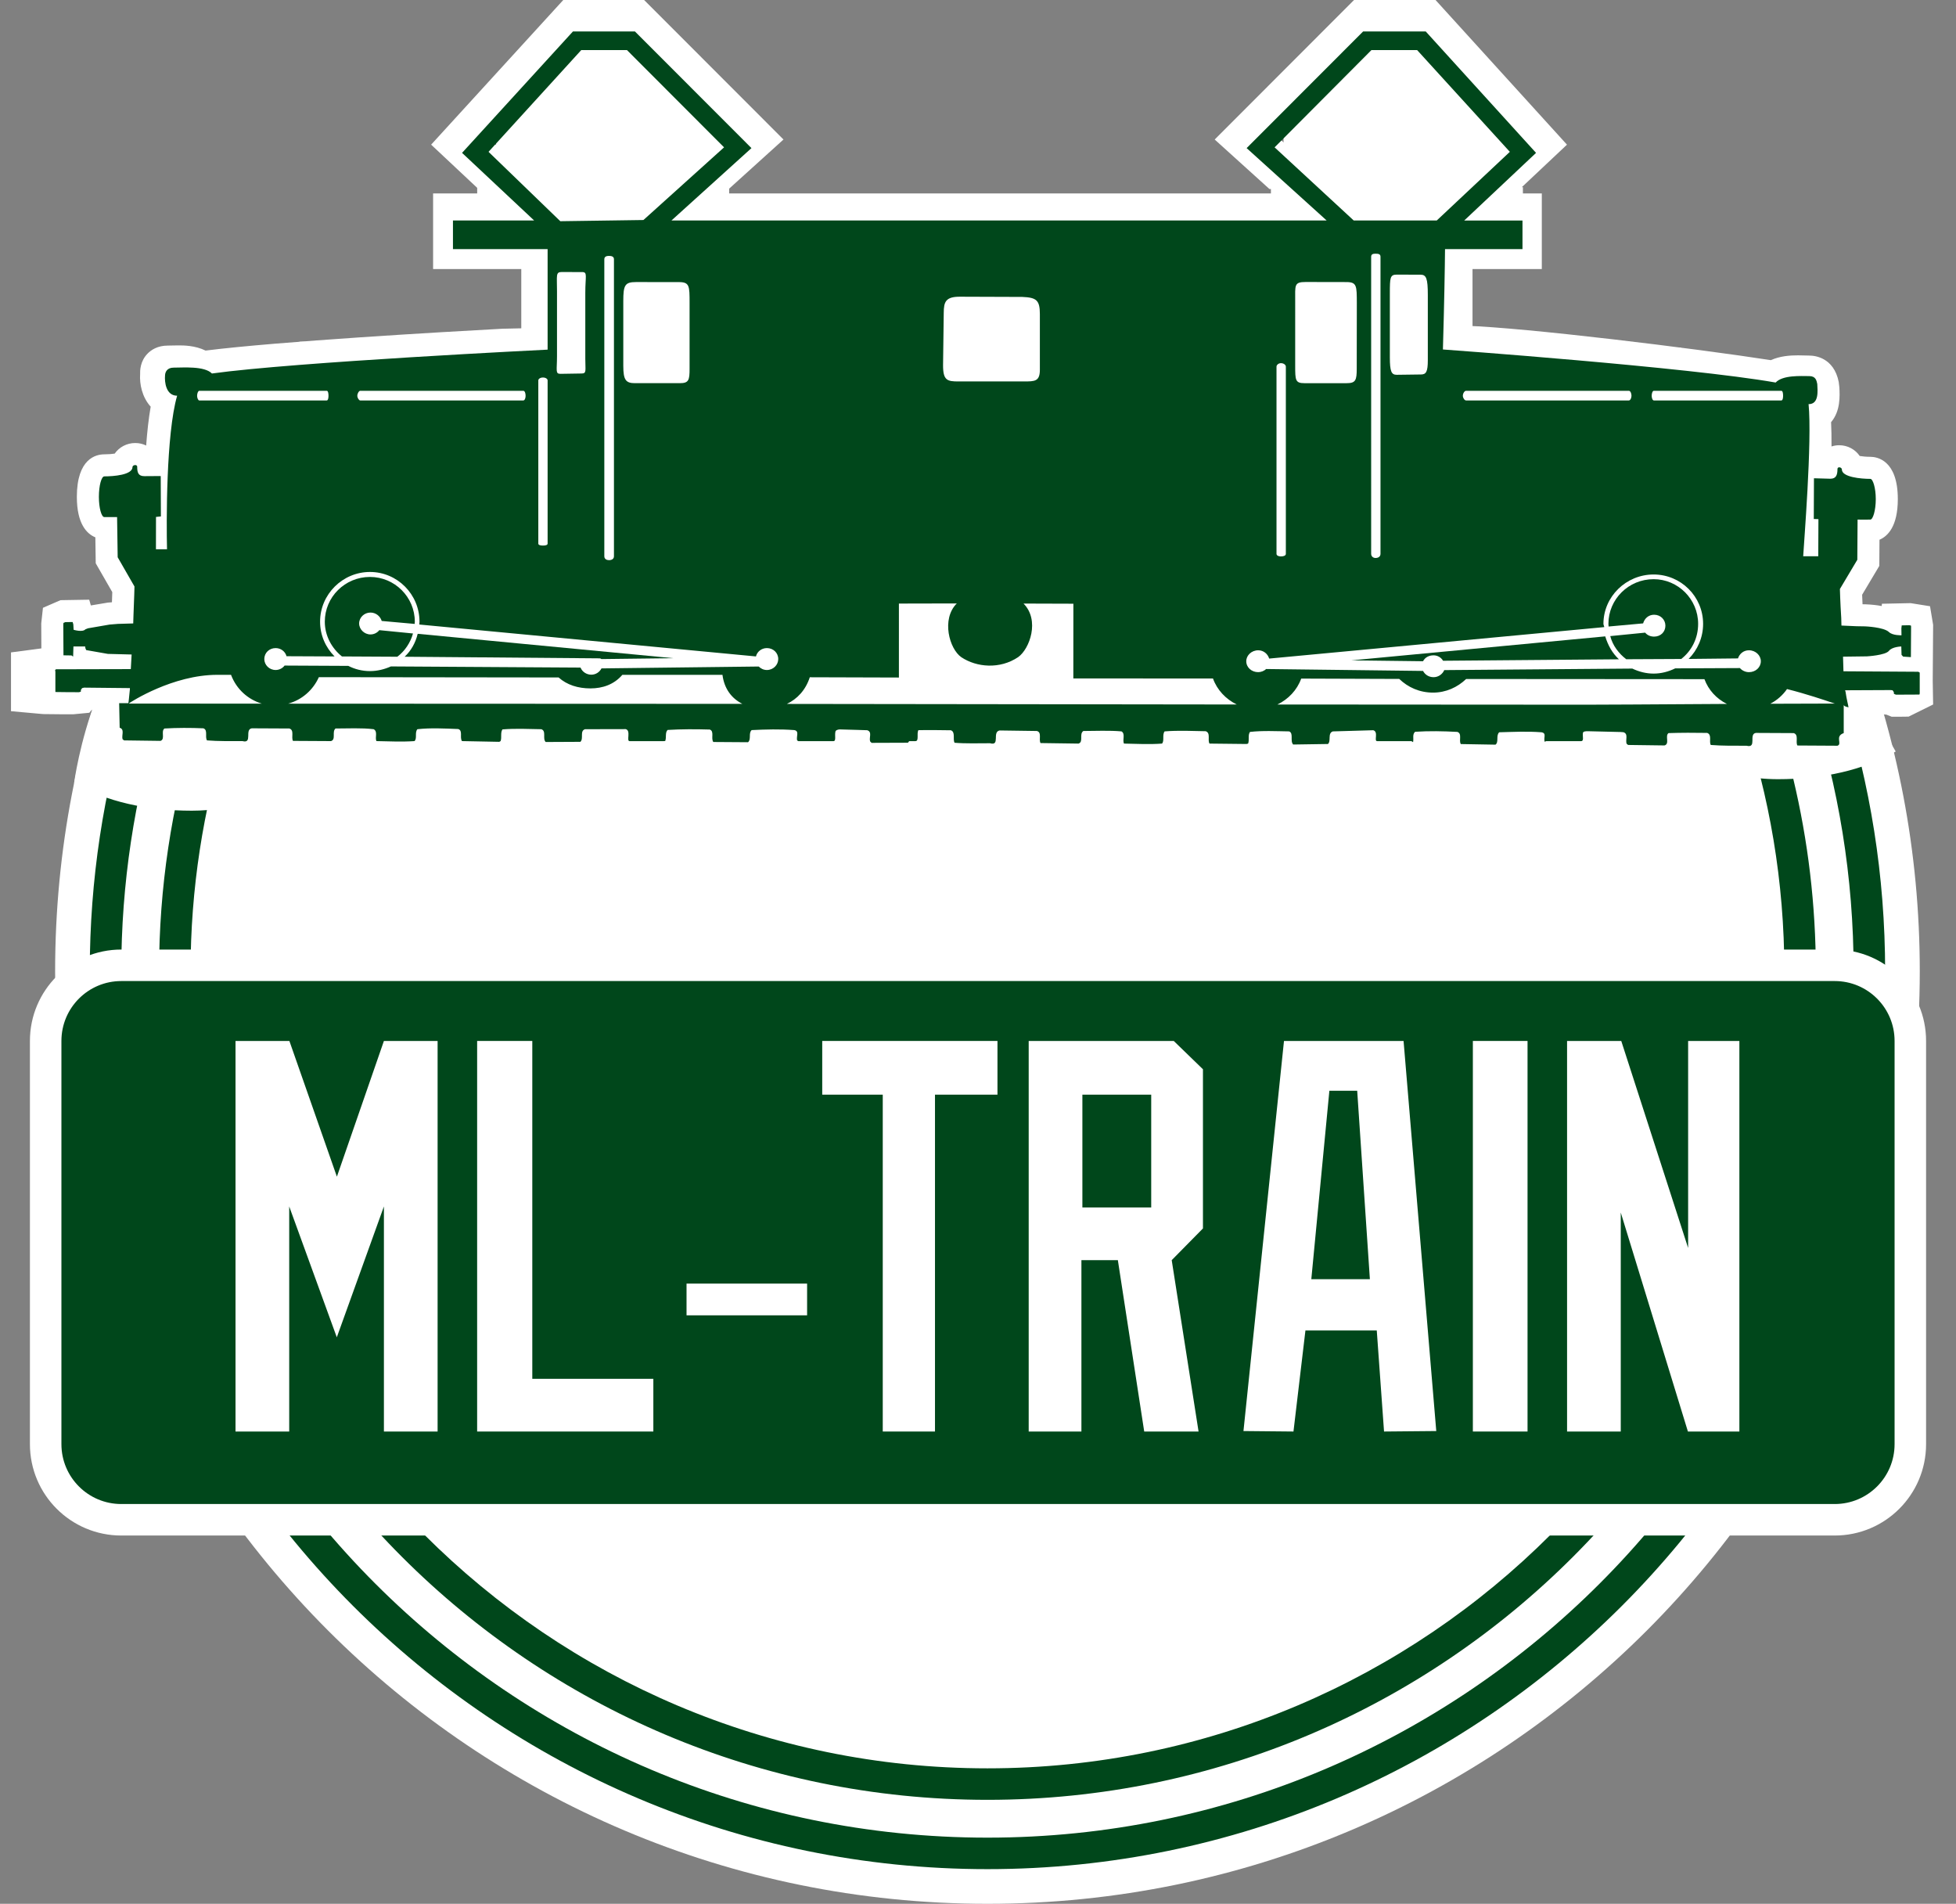
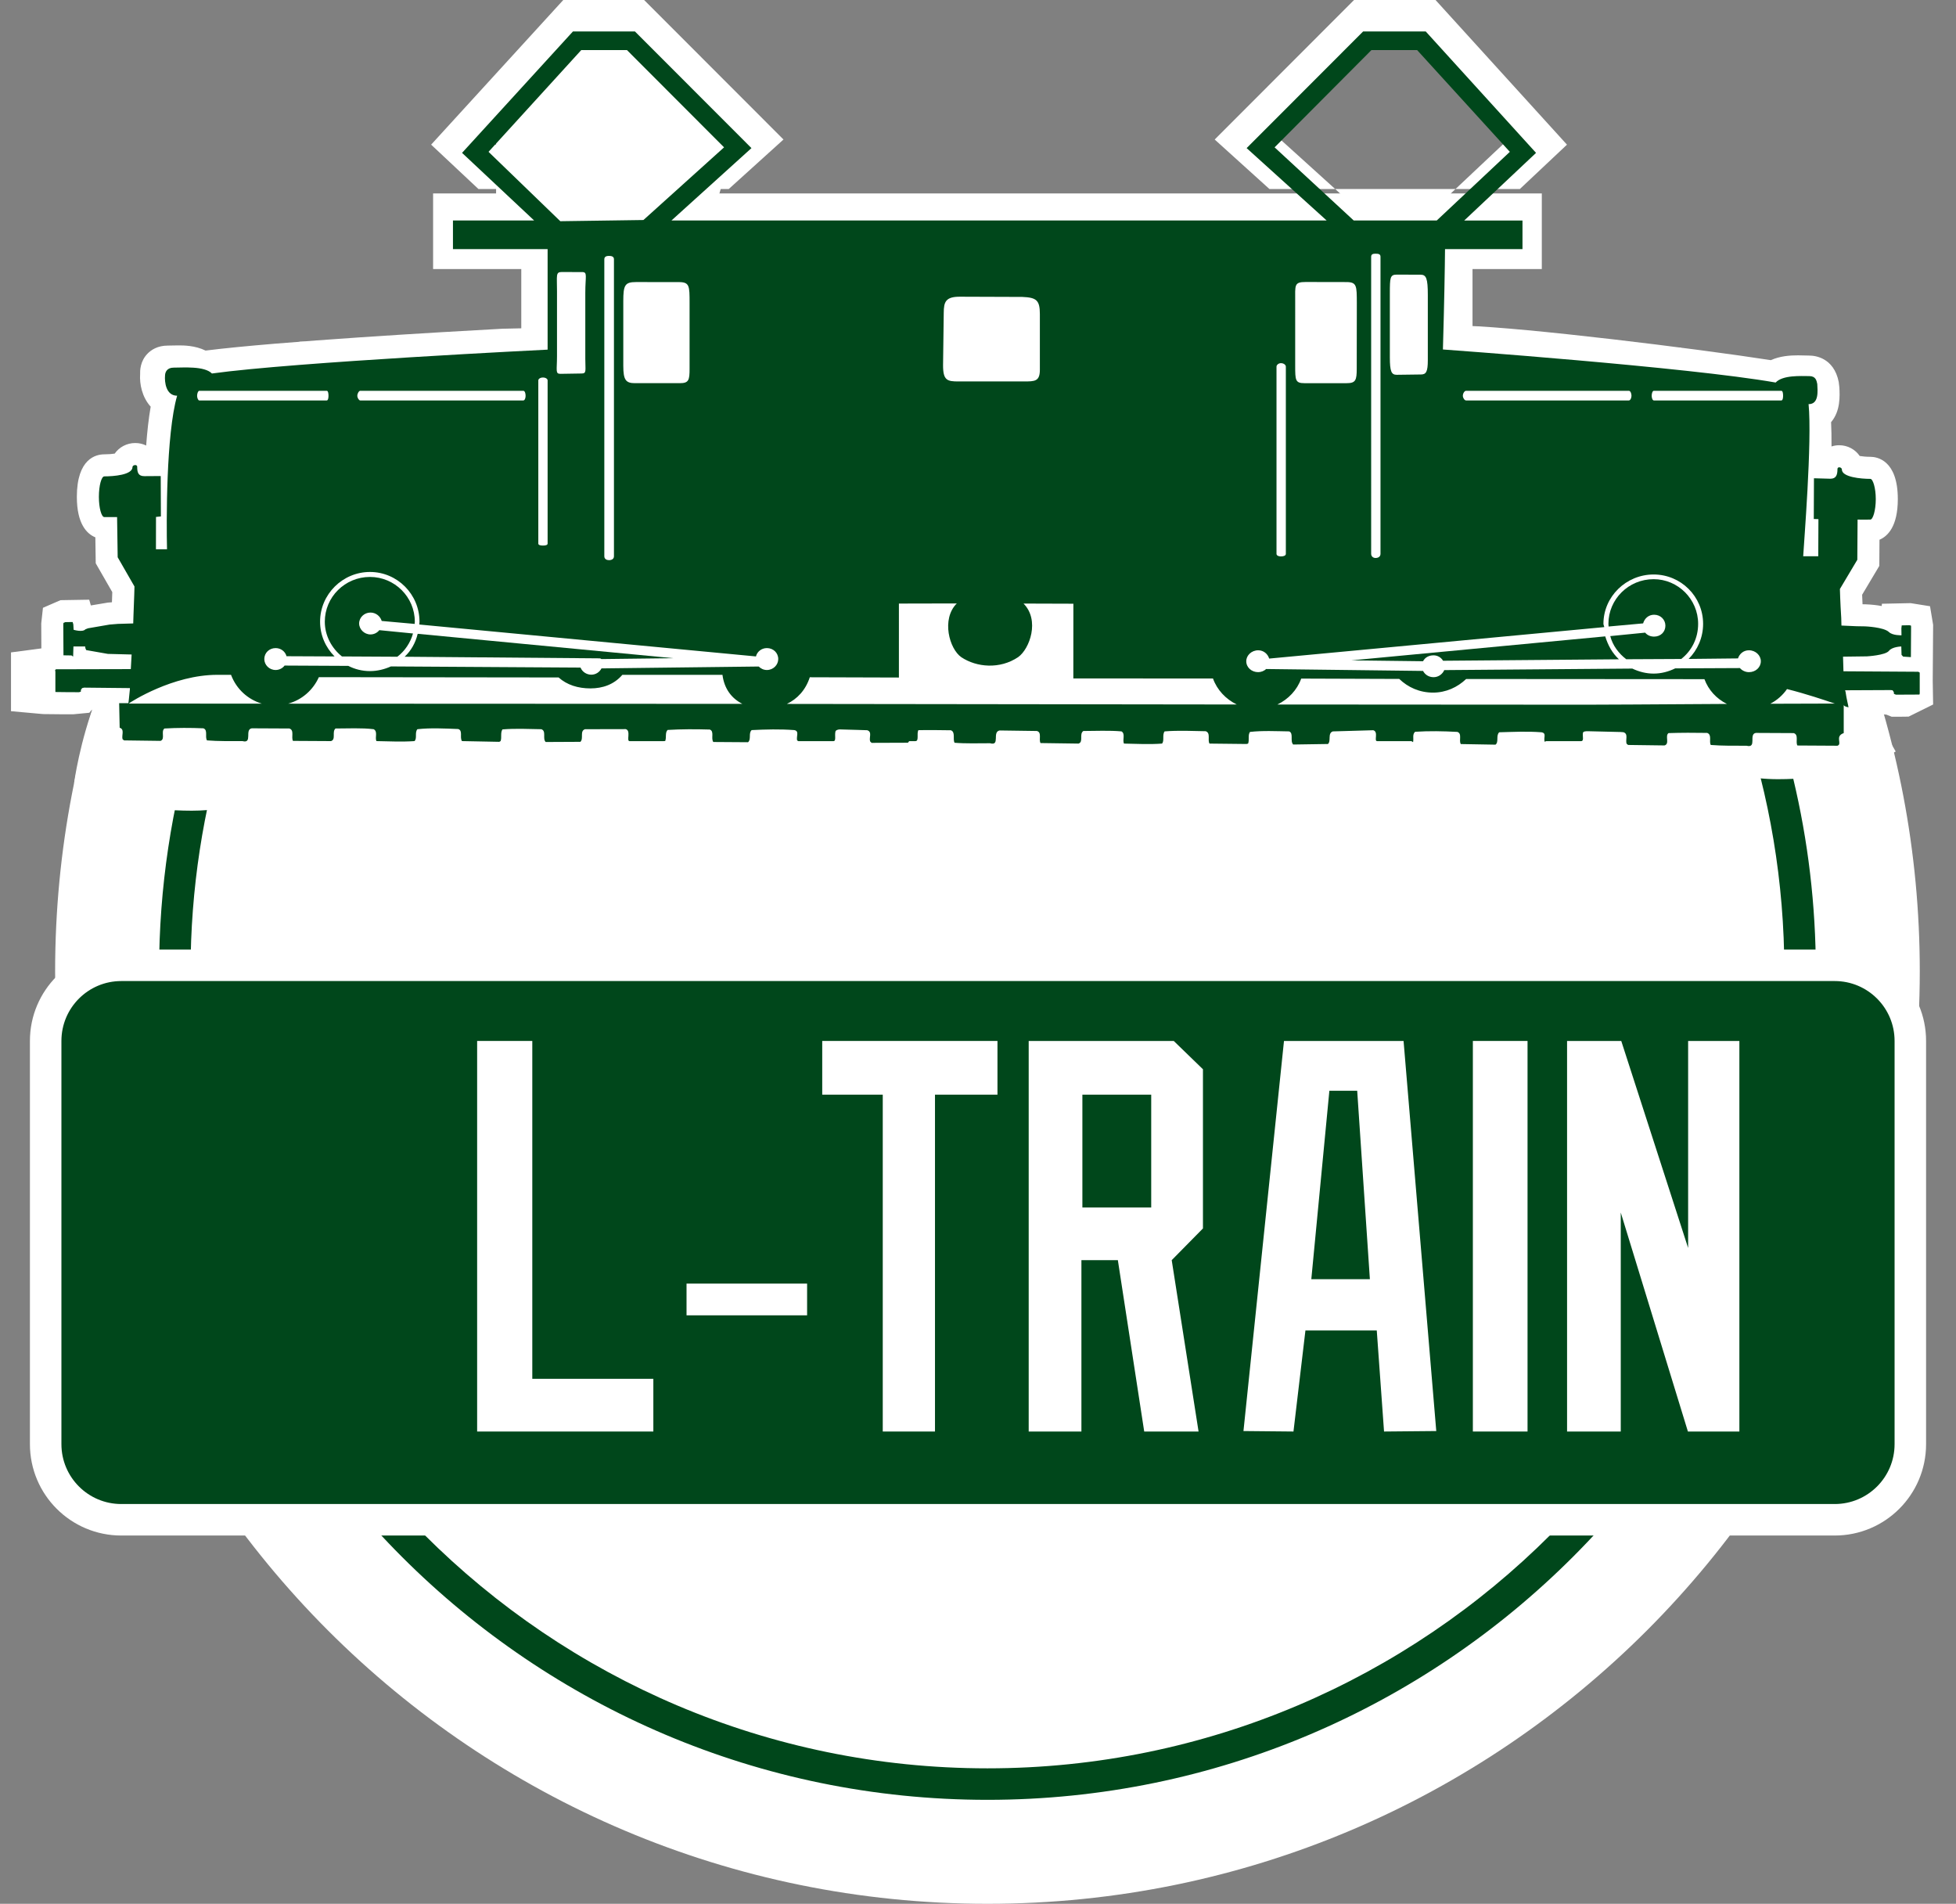
<svg xmlns="http://www.w3.org/2000/svg" version="1.1" id="Layer_1" x="0px" y="0px" width="310.5px" height="302.147px" viewBox="0 0 310.5 302.147" enable-background="new 0 0 310.5 302.147" xml:space="preserve">
  <rect x="0" y="0" width="310.5" height="302.147" fill="#808080" stroke="none" />
  <path fill="#FFFFFF" d="M304.75,154.147c0,81.738-66.262,148-148,148c-81.738,0-148-66.262-148-148  c0-38.512,14.709-73.589,38.818-99.917l219.208,0.931C290.383,81.383,304.75,116.087,304.75,154.147z" />
  <g id="XMLID_1_">
    <path id="XMLID_6_" fill="#FFFFFF" d="M86.92,222.465" />
    <g>
-       <path fill="#00471B" d="M156.75,296.647c-78.575,0-142.5-63.925-142.5-142.5c0-29.094,8.765-56.179,23.791-78.754    C63.598,36.998,247.8,35.794,273.585,72.646c16.17,23.11,25.665,51.218,25.665,81.501    C299.25,232.723,235.325,296.647,156.75,296.647z M41.935,78.567c-14.333,21.701-22.685,47.684-22.685,75.58    c0,75.817,61.683,137.5,137.5,137.5s137.5-61.683,137.5-137.5c0-29.922-9.607-57.642-25.898-80.238    C243.362,39.25,66.556,41.289,41.935,78.567z" />
-     </g>
+       </g>
    <g>
      <path fill="#00471B" d="M156.75,285.647c-72.509,0-131.5-58.99-131.5-131.5c0-26.616,7.948-51.41,21.596-72.134    c23.532-35.734,191.586-38.385,215.566-6.065c10.398,14.015,18.079,30.16,22.256,47.65c2.342,9.807,3.582,20.035,3.582,30.549    C288.25,226.657,229.26,285.647,156.75,285.647z M51.883,83.469C38.23,103.662,30.25,127.99,30.25,154.147    c0,69.752,56.748,126.5,126.5,126.5c69.752,0,126.5-56.748,126.5-126.5c0-28.373-9.389-54.595-25.225-75.72    C234.932,47.618,74.64,49.814,51.883,83.469z" />
    </g>
  </g>
  <path fill="#FFFFFF" d="M60.926,97.7c0,16.182-12.365,29.612-28.073,30.867c-0.794,0.063-1.596,0.096-2.406,0.096  c-7.142,0-13.607-1.439-18.683-4.396c0,0,3.438-26.177,18.31-29.799C45.386,90.737,60.926,89.076,60.926,97.7z" />
  <path fill="#FFFFFF" d="M264.75,63.555c-9.248-9.248-36.946-1.12-38.5,1.396c-1.885,3.05-14.438-22.25-24.5-22.25  c-5.721,0-18.054-0.312-32.75-2c-13.91-1.599-30.575,1.901-50.448,5.25c-8.016,1.351-18.468-4.986-26.146-2.771  C80.152,46.713,104.315,61.13,94.5,66.2c-6.76,3.492-45.803-7.436-50.75-3.5c-5.317,4.23-14.255,24.9-16.5,28.732  c-8.189,13.975,7.318,14.331,10.932,18.616C54.49,129.386,251.764,90.499,251.764,92.7c0,17,13.646,30.963,30.479,30.963  c7.143,0,13.607-1.439,18.684-4.396C300.926,119.267,275.573,74.377,264.75,63.555z" />
  <path fill="#FFFFFF" d="M156.212,84.053" />
  <path fill="#FFFFFF" d="M280.56,73.05c-31.568,13.917-76.479,22.614-126.31,22.614c-47.809,0-91.088-8.005-122.399-20.943  C28.834,73.474,284.287,71.407,280.56,73.05z" />
  <path fill="#00471B" stroke="#FFFFFF" stroke-width="5" stroke-miterlimit="10" d="M303.25,229.2c0,6.627-5.373,12-12,12h-272  c-6.627,0-12-5.373-12-12v-64c0-6.627,5.373-12,12-12h272c6.627,0,12,5.373,12,12V229.2z" />
  <g>
-     <path fill="#FFFFFF" d="M69.466,165.207v61.986h-8.523v-35.721l-7.478,20.768l-7.555-20.768v35.721h-8.523v-61.986h8.551   l7.542,21.539l7.463-21.539H69.466z" />
    <path fill="#FFFFFF" d="M75.742,165.207h8.755v53.619h19.216v8.367H75.742V165.207z" />
    <path fill="#FFFFFF" d="M128.121,203.717v5.035h-19.138v-5.035H128.121z" />
    <path fill="#FFFFFF" d="M158.34,173.73h-9.918v53.463h-8.291V173.73h-9.608v-8.523h27.817V173.73z" />
    <path fill="#FFFFFF" d="M181.635,227.193l-4.184-27.197h-5.785v27.197h-8.369v-61.986h23.026l4.636,4.494v25.26L186,199.996   l4.262,27.197H181.635z M171.82,191.629h10.926V173.73H171.82V191.629z" />
    <path fill="#FFFFFF" d="M222.805,165.207l5.191,61.91l-8.291,0.076l-1.154-16.039h-11.324l-1.899,16.039l-7.938-0.076l6.433-61.91   H222.805z M217.458,203.02l-2.014-29.91h-4.417l-2.867,29.91H217.458z" />
    <path fill="#FFFFFF" d="M233.806,165.207h8.679v61.986h-8.679V165.207z" />
    <path fill="#FFFFFF" d="M276.112,165.207v61.986h-8.169l-10.66-34.756v34.756h-8.523v-61.986h8.602l10.615,32.854v-32.854H276.112z   " />
  </g>
  <g>
    <path fill="#FFFFFF" d="M89.304,43.173l3.102,0.006c0.901,0,0.344,0.604,0.344,3.293c0-2.688,0.475-3.293-0.427-3.293   L89.304,43.173C89.303,43.173,89.303,43.173,89.304,43.173z M88.75,60.873c0,2.292-0.452,2.827,0.367,2.827h-0.035   C88.253,63.7,88.75,63.171,88.75,60.873z M45.738,111.676c0.025-0.007,0.049-0.018,0.075-0.025l72.004-0.157   c0.008,0.004,0.016,0.009,0.023,0.013L45.738,111.676z M170.394,95.815l-0.009,11.855l22.169,0.016l-22.17-0.016l0.008-11.855   l-7.911-0.025L170.394,95.815z M152.415,50.7l9.71,0.035l-9.716-0.035C152.411,50.7,152.413,50.7,152.415,50.7z M151.906,95.771   c-2.482,2.49-1.191,7.22,0.713,8.535c1.213,0.81,2.74,1.292,4.326,1.331c-1.591-0.037-3.124-0.52-4.339-1.331   C150.701,102.99,149.423,98.261,151.906,95.771z M124.905,111.717c1.636-0.771,3.009-2.184,3.673-4.231   c-0.664,2.048-2.024,3.461-3.66,4.231l71.405,0.092L124.905,111.717z M215.382,58.442c0,1.845-0.175,2.258-1.607,2.258   c1.433,0,1.599-0.413,1.599-2.258l0.014-10.414c-0.01-1.994,0-2.83-0.682-3.13c0.713,0.291,0.689,1.131,0.7,3.159L215.382,58.442z    M221.796,59.482c-0.001,0-0.002,0-0.003,0l1.716-0.022L221.796,59.482z" />
    <path fill="#FFFFFF" d="M258.37,128.681l-2.672-6.177l-1.27-0.189c-0.179,0.457-0.44,0.889-0.824,1.281   c-0.693,0.712-1.62,1.104-2.609,1.104h-8.606l-0.618-4.528c-0.038-0.182-0.064-0.361-0.082-0.54   c-0.319,0.003-0.638,0.008-0.956,0.016c-0.991,2.022-3.203,2.052-3.322,2.052h-7.013l-1.108-1.12   c-0.141-0.148-0.262-0.3-0.367-0.453c-0.381,0.033-0.77,0.075-1.165,0.118l-0.71,4.455h-8.43c-0.978,0-1.93-0.404-2.609-1.109   c-0.922-0.955-1.091-2.066-1.101-3.073l-1.295-0.324c-0.149,0.186-0.321,0.365-0.521,0.537l-0.962,0.828l-8.287,0.126l-1.052-1.076   c-0.34-0.348-0.588-0.716-0.767-1.081c-0.24-0.003-0.466-0.009-0.721-0.005l-0.567,1.442l-2.436,0.618l-8.267-0.091l-1.011-1.653   c-0.07-0.115-0.134-0.23-0.189-0.346c-0.384-0.007-0.77-0.012-1.157-0.012c-0.164,0.32-0.384,0.641-0.675,0.947l-0.931,0.977   l-1.345,0.1c-1.479,0.109-3.356,0.089-5.146,0.039l-3.326-0.072l-0.947-1.885c-0.018-0.034-0.034-0.068-0.05-0.102   c-0.224,0-0.446,0.002-0.668,0.005c-0.67,1.228-1.778,1.713-2.367,1.89l-0.515,0.156l-8.603-0.101l-0.985-1.783   c-0.018-0.031-0.034-0.062-0.05-0.093l-0.966-0.004c-1.049,2.162-3.428,2.193-3.555,2.193c-0.244,0-0.487-0.021-0.735-0.061   c-0.55,0.012-1.129,0.047-1.736,0.085c-1.235,0.076-2.569,0.151-3.828,0.047l-1.853-0.153l-0.308-0.548   c-0.124,0.89-0.426,1.76-1.153,2.492c-0.699,0.703-1.628,1.091-2.615,1.091h-0.973c-0.624,0-2.445-0.188-3.229-2.261l-4.346-1.31   l-0.71-0.525c-0.069,1.121-0.322,2.156-1.174,3.018l-1.027,1.04l-1.545,0.038h-8.75l-0.489-4.872   c-0.03-0.175-0.048-0.35-0.058-0.523c-0.331,0.002-0.664,0.008-0.999,0.017c-0.239,0.461-0.589,0.924-1.106,1.332l-0.933,0.738   l-8.556,0.115l-1.062-1.522c-0.036-0.051-0.07-0.103-0.103-0.153c-0.39,0.036-0.786,0.08-1.19,0.126   c-0.012,0.059-0.026,0.118-0.041,0.178l-0.653,4.564h-9.916l-1.12-1.104c-0.978-1.011-1.111-2.228-1.105-3.31l-1.354-0.372   c-0.1,0.119-0.21,0.237-0.331,0.353l-1.006,0.959l-8.397,0.042l-1.038-1.071c-0.318-0.327-0.553-0.674-0.727-1.019   c-0.251-0.004-0.503-0.008-0.756-0.009l-0.332,0.888l-2.166,1.194l-8.649-0.168l-1.02-1.472c-0.115-0.167-0.214-0.334-0.298-0.5   c-0.383-0.01-0.753-0.024-1.15-0.015c-0.188,0.356-0.443,0.714-0.792,1.049l-0.913,0.875l-1.261,0.09   c-1.435,0.102-3.285,0.081-5.02,0.038c-0.448-0.012-0.889-0.022-1.321-0.029l-2.122-0.035l-0.95-1.897   c-0.017-0.033-0.032-0.065-0.047-0.097c-0.238-0.001-0.448,0-0.666,0.001c-0.673,1.219-1.781,1.703-2.372,1.88l-0.503,0.151   l-8.612-0.049l-0.991-1.801c-0.029-0.054-0.058-0.107-0.084-0.161l-0.983-0.004c-0.832,1.593-2.446,2.082-3.516,2.082   c-0.232,0-0.465-0.018-0.702-0.054l-1.875,0.005c-1.117,0-2.43-0.014-3.702-0.116l-1.752-0.141l-0.933-1.489   c-0.061-0.097-0.116-0.193-0.167-0.29c-0.268,0.002-0.54,0.007-0.817,0.013c-0.639,1.326-1.794,1.845-2.408,2.036l-0.461,0.143   l-4.698,0.121l-3.173,3.721l-1.745-4.985l-0.765-0.245l-0.162-2.47l-0.185-4.773l-0.753-0.008l-0.374,0.46l-2.545,0.243   c-1.233,0-2.861,0-4.675-0.03l-0.257-0.014l-4.96-0.448v-2.689v-4.666v-1.974l4.819-0.634L6.547,98.93l0.271-2.468l2.786-1.21   l4.557-0.076l0.26,0.912l2.697-0.451l0.652-0.053c0.023-0.637,0.041-1.187,0.053-1.613l-2.626-4.57l-0.061-4.12   c-1.327-0.546-2.936-2.1-2.936-6.419c0-6.098,3.05-6.756,4.362-6.756c0.656,0,1.232-0.052,1.644-0.114   c0.707-1.014,1.906-1.682,3.264-1.682c0.627,0,1.215,0.143,1.732,0.399c0.164-2.208,0.395-4.326,0.718-6.167   c-1.388-1.534-1.776-3.624-1.677-5.135c-0.013-0.541-0.023-2.057,1.184-3.289c0.568-0.58,1.587-1.271,3.218-1.271   c0.204,0,0.427-0.006,0.66-0.012c0.324-0.008,0.665-0.017,1.013-0.017c0.813,0,2.626,0,4.315,0.821   c11.717-1.469,37.816-2.962,47.117-3.466c0,0,152.982-3.519,152.897-0.472c9.594,0.305,36.11,3.551,48.466,5.459   c1.448-0.663,3.07-0.764,4.316-0.764c0.419,0,0.821,0.012,1.18,0.023c0.221,0.007,0.421,0.014,0.589,0.014   c0.903,0,3.911,0.302,4.687,4.194l0.099,0.838c0.072,1.329,0.203,3.764-1.313,5.535c0.057,1.096,0.077,2.402,0.068,3.859   c0.383-0.127,0.794-0.196,1.225-0.196c1.354,0,2.55,0.678,3.254,1.707c0.438,0.071,1.045,0.13,1.683,0.13   c1.023,0,4.363,0.483,4.363,6.705c0,4.323-1.589,5.896-2.91,6.457l-0.026,4.149l-2.728,4.578c0.015,0.407,0.036,0.921,0.064,1.513   l0.459,0.007c0.954,0.036,1.814,0.127,2.581,0.273l0.04-0.361l4.555-0.098l3.079,0.492l0.492,2.952l-0.064,8.862l0.064,3.78   l-3.89,1.925l0,0l-1.111,0.014c-0.179,0.003-0.179,0.003-0.909,0.003h-0.672l-0.832-0.332l-1.705-0.161v-0.229l-2.444,0.011   l0.252,2.938l-2.808-0.157v0.093c0.551,0.667,1.001,1.609,0.802,2.877c-0.214,1.364-1.186,2.476-2.536,2.901l-0.525,0.165   l-7.214-0.053l-0.995-1.766c-0.037-0.065-0.071-0.13-0.104-0.194l-1.012-0.004c-0.828,1.6-2.454,2.09-3.536,2.09   c-0.231,0-0.463-0.018-0.7-0.053l-1.943,0.006c-1.083,0-2.367-0.014-3.677-0.115l-1.89-0.146l-0.91-1.662   c-0.007-0.013-0.014-0.024-0.02-0.037c-0.261,0.006-0.521,0.013-0.781,0.02c-0.693,1.455-2.003,1.959-2.518,2.104l-0.38,0.108   l-3.93,0.202L258.37,128.681z M101.916,115.044c0.247,0.24,0.449,0.508,0.615,0.793c0.093-0.268,0.213-0.535,0.369-0.795   L101.916,115.044z M141.482,115.238l1.405,0.423l0.219-0.421L141.482,115.238z M89.117,66.7h-0.035   c-1.529,0-2.471-0.688-2.992-1.265c-1.164-1.29-1.009-2.8-0.925-3.611c0.04-0.389,0.085-0.831,0.085-1.451h3.867V66.7z    M92.123,62.585" />
    <path fill="#FFFFFF" d="M75.95,30l-7.51-7.043L89.415,0h12.834l22.123,22.141L115.682,30h85.833l-8.691-7.858L214.943,0h12.936   l20.865,22.959L241.264,30h0.492 M211.893,43.324v-0.097c-0.004-0.61-0.006-1.304-0.039-1.517c0.006,0.041,0.018,0.091,0.033,0.145   c-0.004-0.062-0.008-0.112-0.014-0.148c0.057,0.375,0.48,1.265,1.428,1.693l2.715-6.4H97.51l16.709-15.115L99.346,7H92.5   L78.268,22.578l13.223,12.398l0.928,0.002c1.537,0,2.485,0.691,3.01,1.271c1.178,1.303,1.023,2.824,0.931,3.734   c-0.046,0.449-0.103,1.01-0.103,1.787h-4.839c0.36,0.145,0.707,0.206,0.987,0.207h-0.104c0.008,0,0.014,0,0.021,0l-3.021-0.006   l0.001-0.201h-0.047c0-0.629,0.023-1.164,0.049-1.6L89.312,37h-2.556 M225.891,38.471L225.902,37h-2.287l15.322-14.424L224.781,7   h-6.936l-14.869,14.884L219.693,37h-3.559c2.752,1.188,2.766,3.92,2.775,6.119l0.002,0.219" />
  </g>
  <rect x="82.75" y="40.7" fill="#FFFFFF" width="151" height="33" />
  <rect x="68.75" y="30.7" fill="#FFFFFF" width="176" height="12" />
  <polygon fill="#FFFFFF" points="112.75,35.7 78.75,35.7 78.75,13.803 95.75,2.7 112.75,13.803 116.541,22.647 " />
-   <polygon fill="#FFFFFF" points="237.75,37.7 203.75,37.7 203.75,15.8 220.75,4.7 237.75,15.8 241.75,22.647 " />
-   <rect x="75.75" y="29.7" fill="#FFFFFF" width="40" height="5" />
-   <rect x="201.75" y="29.7" fill="#FFFFFF" width="40" height="10" />
  <g>
    <g id="Lok_8_">
      <path fill="#00471B" d="M64.23,104.229l30.914,0.254c0.145,0,0.219,0.027,0.333,0.115l11.438-0.137l-40.609-3.872    C65.968,102.013,65.245,103.295,64.23,104.229z" />
      <path fill="#00471B" d="M65.849,98.665c0-3.908-3.197-7.1-7.118-7.1c-3.979,0-7.17,3.191-7.17,7.1c0,2.219,1.094,4.218,2.72,5.518    l8.791,0.047c1.19-0.901,2.068-2.207,2.49-3.692l-5.349-0.527c-0.321,0.41-0.836,0.679-1.405,0.679    c-0.964,0-1.798-0.81-1.798-1.738c0-0.975,0.834-1.735,1.798-1.735c0.861,0,1.559,0.581,1.786,1.333l5.232,0.469    C65.825,98.883,65.849,98.808,65.849,98.665z" />
      <path fill="#00471B" d="M262.573,97.563c1.059,0,1.796,0.807,1.796,1.737c0,0.977-0.737,1.735-1.796,1.735    c-0.575,0-1.093-0.227-1.415-0.63l-5.541,0.549c0.374,1.48,1.351,2.768,2.537,3.673l8.729-0.043    c1.673-1.306,2.684-3.297,2.684-5.574c0-3.908-3.191-7.09-7.068-7.09c-3.978,0-7.175,3.182-7.175,7.09    c0,0.147,0.025,0.278,0.029,0.423l5.479-0.497C261.061,98.14,261.709,97.563,262.573,97.563z" />
      <path fill="#00471B" d="M254.818,100.997l-40.281,3.807l11.362,0.139c0.295-0.582,0.892-0.938,1.669-0.938    c0.629,0,1.2,0.332,1.505,0.861l27.918-0.232C255.928,103.641,255.256,102.42,254.818,100.997z" />
      <path fill="#00471B" d="M304.514,106.613l-11.879-0.074l-0.068-2.321l3.782-0.049c0,0,2.938-0.16,3.506-0.874    c0.51-0.66,1.96-0.695,1.96-0.695l0.041,1.335l0.258,0.273l1.226,0.082l0.029-4.847l-0.029-0.17l-0.281-0.045l-1.177,0.025    l-0.053,0.471l0.016,1.099c0,0-1.427,0.055-2.003-0.524c-0.827-0.777-3.778-0.891-3.778-0.891l-1.377-0.023l-2.373-0.105    c-0.008-0.427-0.023-0.839-0.031-1.196c-0.168-2.605-0.213-4.606-0.213-4.606l2.764-4.64l0.041-6.377c0,0,1.851,0.023,2.026,0    c0.41,0,0.863-1.44,0.863-3.256c0-1.768-0.453-3.205-0.863-3.205c-1.485,0-4.519-0.271-4.519-1.489    c0-0.372-0.699-0.515-0.699-0.076c0,0.945-0.214,1.543-1.13,1.543l-2.602-0.074l-0.027,6.462l0.737,0.025l-0.027,5.892    c0,0-0.86,0-2.391,0c0.096-1.876,1.433-18.233,0.853-24.171c0.014,0.012,0.018,0.016,0.025,0.027c1.663,0,1.405-2.16,1.357-3.193    c-0.111-0.524-0.221-1.257-1.279-1.257c-1.302,0-4.198-0.195-5.33,1.021c-13.87-2.447-52.818-5.246-52.818-5.246    c0.215-7.495,0.309-12.957,0.334-15.928h12.297v-4.54h-9.248l11.401-10.733L226.323,4.992h-9.936l-18.493,18.514l12.704,11.488    H106.589l12.699-11.488L100.791,4.992h-9.84L73.348,24.261l11.445,10.733H71.903v4.54H86.93v15.957c0,0-40.209,1.968-53.286,3.786    c-1.202-1.216-4.546-0.931-6.08-0.931c-1.073,0-1.346,0.739-1.364,1.216c-0.1,1.089,0.152,3.24,1.919,3.24    c-1.767,6.127-1.706,20.13-1.606,24.369l-1.757,0.004l0.008-5.133l0.778-0.08l-0.027-6.41l-2.596,0.018    c-0.975,0-1.139-0.584-1.139-1.481c0-0.448-0.745-0.295-0.745,0.023c0,1.267-2.996,1.493-4.474,1.493    c-0.455,0-0.862,1.438-0.862,3.256c0,1.76,0.407,3.205,0.862,3.205c0.115,0.012,2.027,0,2.027,0l0.094,6.376l2.666,4.638    c0,0-0.045,2.005-0.16,4.606c-0.016,0.412-0.023,0.84-0.039,1.26l-2.417,0.07l-1.329,0.108l-3.43,0.592l-0.413,0.162    c-0.465,0.512-1.872,0.074-1.872,0.074l-0.049-0.856l-0.107-0.377l-1.173,0.02l-0.283,0.123l-0.027,0.249l0.027,4.894l1.276,0.02    l0.258,0.18l0.049-1.604h1.858l0.043,0.283l0.125,0.291l3.432,0.603l3.776,0.098l-0.127,2.317l-11.887,0.027L8.75,106.35    l0.041,0.256v3.061l0.004,0.16c1.792,0.029,2.515,0.029,3.733,0.029l0.301-0.076l0.016-0.293l0.195-0.281l0.309-0.074l7.274,0.074    c0,0.055-0.006,0.154-0.006,0.203c-0.133,1.171-0.193,2.191-0.264,2.191h-1.438l0.082,3.898c0.842,0.254,0.26,1.243,0.465,1.829    l0.232,0.178l5.775,0.076c0.815-0.252,0.025-1.531,0.641-1.964c1.995-0.119,4.145-0.119,6.18-0.029    c0.76,0.283,0.203,1.331,0.57,1.917c1.783,0.144,3.75,0.112,5.631,0.112c1.663,0.438,0.289-1.855,1.485-2.029l5.951,0.029    c0.846,0.254,0.26,1.384,0.581,1.966l6.031,0.034c0.84-0.253,0.109-1.487,0.725-2c1.925,0,4.172-0.119,6.059,0.113    c0.701,0.399,0.148,1.306,0.439,1.887c1.917,0.031,4.028,0.143,6.035,0c0.461-0.442,0-1.335,0.461-1.887    c2.065-0.232,4.36-0.113,6.473-0.029c0.79,0.23,0.203,1.335,0.606,1.916l5.921,0.115l0.209-0.115    c0.217-0.581-0.063-1.313,0.293-1.855c2.082-0.174,4.142-0.061,6.172-0.031c0.842,0.287,0.15,1.476,0.688,2.029l5.515-0.027    c0.553-0.526-0.143-1.715,0.731-2.002l6.459-0.014c0.879,0.213,0.066,1.906,0.617,1.906h5.398l0.258-0.02    c0.229-0.581-0.053-1.317,0.379-1.756c2.203-0.133,4.407-0.131,6.698-0.063c0.76,0.286,0.145,1.384,0.557,1.975l5.509,0.037    c0.555-0.438,0.035-1.454,0.582-1.926c2.291-0.109,4.438-0.17,6.752,0c0.868,0.146,0.293,1.022,0.465,1.64l0.189,0.112h5.583    c0.442,0,0.18-0.876,0.293-1.431c0-0.313,0.436-0.427,0.721-0.427l2.941,0.082l1.396,0.047c0.838,0.253,0.258,1.194,0.467,1.777    l0.23,0.227l5.77-0.021c0.074-0.07,0.174-0.254,0.213-0.254h0.973c0.616,0,0.166-1.161,0.465-1.738    c1.708-0.037,3.455-0.006,5.167,0.016c0.765,0.288,0.262,1.409,0.584,1.982c1.775,0.146,3.737,0.076,5.627,0.076    c1.667,0.483,0.291-1.8,1.524-2.027l5.906,0.082c0.845,0.204,0.266,1.335,0.587,1.916l6.028,0.084    c0.841-0.254,0.061-1.538,0.776-2c1.866,0,4.124-0.113,6.057,0.065c0.646,0.396,0.102,1.359,0.391,1.935    c1.964,0.039,4.028,0.148,6.033,0c0.412-0.433,0-1.384,0.412-1.935c2.168-0.179,4.462-0.065,6.521-0.029    c0.837,0.287,0.257,1.389,0.608,1.964l5.873,0.064l0.254-0.064c0.227-0.575-0.066-1.353,0.297-1.851    c2.028-0.231,4.187-0.113,6.219-0.084c0.747,0.293,0.1,1.528,0.642,2.083l5.515-0.084c0.547-0.471-0.094-1.706,0.776-1.999    l6.418-0.185c0.877,0.253,0.063,1.729,0.615,1.729h5.443l0.26,0.16c0.135-0.587-0.154-1.214,0.326-1.644    c2.26-0.144,4.411-0.103,6.705,0.02c0.804,0.281,0.191,1.352,0.55,1.929l5.509,0.096c0.558-0.438,0.031-1.444,0.587-1.966    c2.29-0.059,4.394-0.175,6.709,0c0.864,0.148,0.289,0.848,0.508,1.509l0.229-0.104h5.552c0.48,0,0.217-0.704,0.285-1.251    c0-0.322,0.487-0.322,0.782-0.322l5.206,0.125l0.446,0.035c0.842,0.262,0.264,1.256,0.518,1.843l0.227,0.178l5.777,0.076    c0.867-0.246,0.035-1.526,0.635-1.958c2.005-0.066,4.101-0.066,6.131-0.029c0.812,0.285,0.262,1.335,0.578,1.913    c1.867,0.145,3.747,0.121,5.676,0.121c1.708,0.433,0.291-1.856,1.483-2.034l6.004,0.029c0.837,0.256,0.26,1.39,0.586,1.968    l6.353,0.037c0.838-0.264-0.474-1.495,1.002-2.005v-4.478c0,0.248,0.759,0.387,0.759,0.387c-0.023-0.273-0.3-1.265-0.466-2.453    c-0.004-0.092-0.068-0.139-0.076-0.252l7.247-0.033l0.293,0.033l0.195,0.289l0.021,0.278l0.315,0.131c1.221,0,1.991,0,3.729-0.018    l0.049-0.16v-3.121v-0.208L304.514,106.613z M262.54,62.022h20.237c0.217,0,0.275,0.413,0.275,0.796    c0,0.322-0.059,0.736-0.275,0.736H262.54c-0.22,0-0.347-0.414-0.347-0.736C262.193,62.436,262.32,62.022,262.54,62.022z     M232.726,62.022h25.839c0.254,0,0.42,0.413,0.42,0.796c0,0.322-0.166,0.736-0.42,0.736h-25.839c-0.248,0-0.51-0.414-0.51-0.736    C232.216,62.436,232.478,62.022,232.726,62.022z M202.334,23.385l15.367-15.434h7.26l14.715,16.146l-11.602,10.897h-13.178    L202.334,23.385z M226.655,46.811v10.363c0,1.788-0.26,2.258-1.07,2.258l-3.874,0.051c-0.826,0-1.083-0.521-1.083-2.746V46.534    c0-2.446,0.032-2.949,1.075-2.949l3.8,0.01C226.411,43.595,226.655,44.195,226.655,46.811z M219.143,40.748v47.146    c0,0.423-0.32,0.661-0.789,0.661c-0.367,0-0.693-0.238-0.693-0.661V40.748c0-0.429,0.326-0.483,0.693-0.483    C218.822,40.265,219.143,40.319,219.143,40.748z M207.272,44.754l6.441,0.012c1.688,0,1.659,0.603,1.673,3.291l-0.014,10.442    c0,1.845-0.166,2.314-1.599,2.314h-6.699c-1.452,0-1.472-0.47-1.472-2.762V47.777C205.604,45.263,205.4,44.754,207.272,44.754z     M202.635,58.19c0-0.271,0.326-0.553,0.697-0.553c0.463,0,0.786,0.281,0.786,0.553v29.704c0,0.279-0.323,0.413-0.786,0.413    c-0.371,0-0.697-0.134-0.697-0.413V58.19z M149.812,49.655c0.01-1.728,0.277-2.581,2.603-2.565l9.87,0.035    c2.237,0.094,2.786,0.506,2.786,2.727v8.817c0,1.87-0.793,1.87-2.56,1.87h-10.368c-1.782,0-2.447-0.164-2.439-2.599    L149.812,49.655z M107.762,44.771c1.697,0,1.703,0.597,1.703,3.285v10.442c0,1.845-0.122,2.314-1.563,2.314h-7.089    c-1.456,0-1.87-0.47-1.87-2.762V47.785c0-2.522,0.252-3.021,2.025-3.021L107.762,44.771z M77.551,24.097L92.266,7.951h7.263    l15.41,15.434l-12.799,11.533l-13.196,0.189L77.551,24.097z M97.46,41.146v47.139c0,0.435-0.369,0.616-0.792,0.616    c-0.365,0-0.737-0.182-0.737-0.616V41.146c0-0.434,0.372-0.533,0.737-0.533C97.091,40.613,97.46,40.713,97.46,41.146z     M92.33,59.277l-3.373,0.054c-0.829,0-0.538-0.529-0.538-2.827V46.2c0-2.472-0.223-3.027,0.719-3.027l3.266,0.006    c0.901,0,0.508,0.604,0.508,3.293v10.479C92.913,58.802,93.143,59.277,92.33,59.277z M85.453,60.375    c0-0.248,0.32-0.461,0.738-0.461c0.422,0,0.739,0.213,0.739,0.461v25.888c0,0.244-0.316,0.32-0.739,0.32    c-0.418,0-0.738-0.076-0.738-0.32V60.375z M57.183,62.022h25.883c0.256,0,0.368,0.413,0.368,0.796    c0,0.322-0.111,0.736-0.368,0.736H57.183c-0.201,0-0.461-0.414-0.461-0.736C56.722,62.436,56.982,62.022,57.183,62.022z     M31.63,62.022h20.239c0.213,0,0.277,0.413,0.277,0.796c0,0.322-0.064,0.736-0.277,0.736H31.63c-0.178,0-0.342-0.414-0.342-0.736    C31.288,62.436,31.452,62.022,31.63,62.022z M20.423,111.66c0.352-0.267,7.008-4.56,14.056-4.56h2.195    c0.872,2.313,2.703,3.91,4.892,4.575L20.423,111.66z M45.738,111.676c2.191-0.601,3.958-2.156,4.878-4.206l38.058,0.047    c1.323,1.188,3.082,1.737,5.058,1.737c1.925,0,3.741-0.615,5.062-2.153h15.891c0.293,2.271,1.499,3.762,3.157,4.606    L45.738,111.676z M121.738,106.334c-0.534,0-0.979-0.238-1.298-0.553l-24.961,0.299c-0.293,0.578-0.894,0.997-1.615,0.997    c-0.755,0-1.434-0.448-1.708-1.126l-30.103-0.184c-1.014,0.451-2.146,0.742-3.322,0.742c-1.259,0-2.416-0.307-3.44-0.828    l-10.114-0.051c-0.314,0.418-0.84,0.703-1.423,0.703c-1.012,0-1.798-0.809-1.798-1.735c0-0.985,0.786-1.741,1.798-1.741    c0.844,0,1.536,0.554,1.726,1.29l7.63,0.035c-1.421-1.425-2.3-3.359-2.3-5.518c0-4.335,3.572-7.888,7.921-7.888    c4.342,0,7.86,3.553,7.86,7.888c0,0.154-0.029,0.299-0.029,0.452l53.44,5.065c0.18-0.749,0.879-1.325,1.736-1.325    c1.014,0,1.802,0.756,1.802,1.741C123.54,105.525,122.752,106.334,121.738,106.334z M124.905,111.717    c1.636-0.771,2.981-2.184,3.645-4.231l14.144,0.043V95.79l9.184-0.02c-2.482,2.49-1.177,7.22,0.727,8.535    c2.429,1.62,6.121,1.933,9.015-0.012c1.843-1.304,3.471-5.877,0.856-8.504l7.915,0.025l-0.008,11.855l22.17,0.016    c0.649,1.821,2.039,3.275,3.771,4.122L124.905,111.717z M251.865,111.84l-49.084-0.031c1.731-0.833,3.123-2.289,3.775-4.112    l15.563,0.055c1.386,1.331,3.219,2.17,5.365,2.17c2.046,0,3.867-0.835,5.257-2.16l37.825,0.025    c0.641,1.722,1.888,3.088,3.563,3.931C263.421,111.803,251.865,111.84,251.865,111.84z M277.631,106.676    c-0.58,0-1.117-0.279-1.432-0.648l-10.272,0.047c-1.075,0.525-2.227,0.829-3.428,0.829c-1.183,0-2.313-0.29-3.38-0.796    l-29.851,0.242c-0.273,0.616-0.901,1.124-1.7,1.124c-0.777,0-1.374-0.422-1.669-0.993l-24.916-0.303    c-0.31,0.316-0.815,0.498-1.251,0.498c-1.06,0-1.896-0.758-1.896-1.737c0-0.924,0.836-1.733,1.896-1.733    c0.859,0,1.513,0.577,1.741,1.315l53.188-4.993c-0.006-0.158-0.128-0.357-0.128-0.517c0-4.332,3.608-7.835,7.965-7.835    c4.346,0,7.858,3.503,7.858,7.835c0,2.166-0.876,4.138-2.299,5.568l7.835-0.084c0.244-0.734,0.882-1.29,1.737-1.29    c1.058,0,1.891,0.81,1.891,1.733C279.521,105.918,278.688,106.676,277.631,106.676z M281.013,111.691    c1.1-0.562,2.007-1.394,2.663-2.332c3.109,0.784,5.847,1.716,7.581,2.301C289.74,111.666,285.869,111.676,281.013,111.691z" />
    </g>
  </g>
</svg>